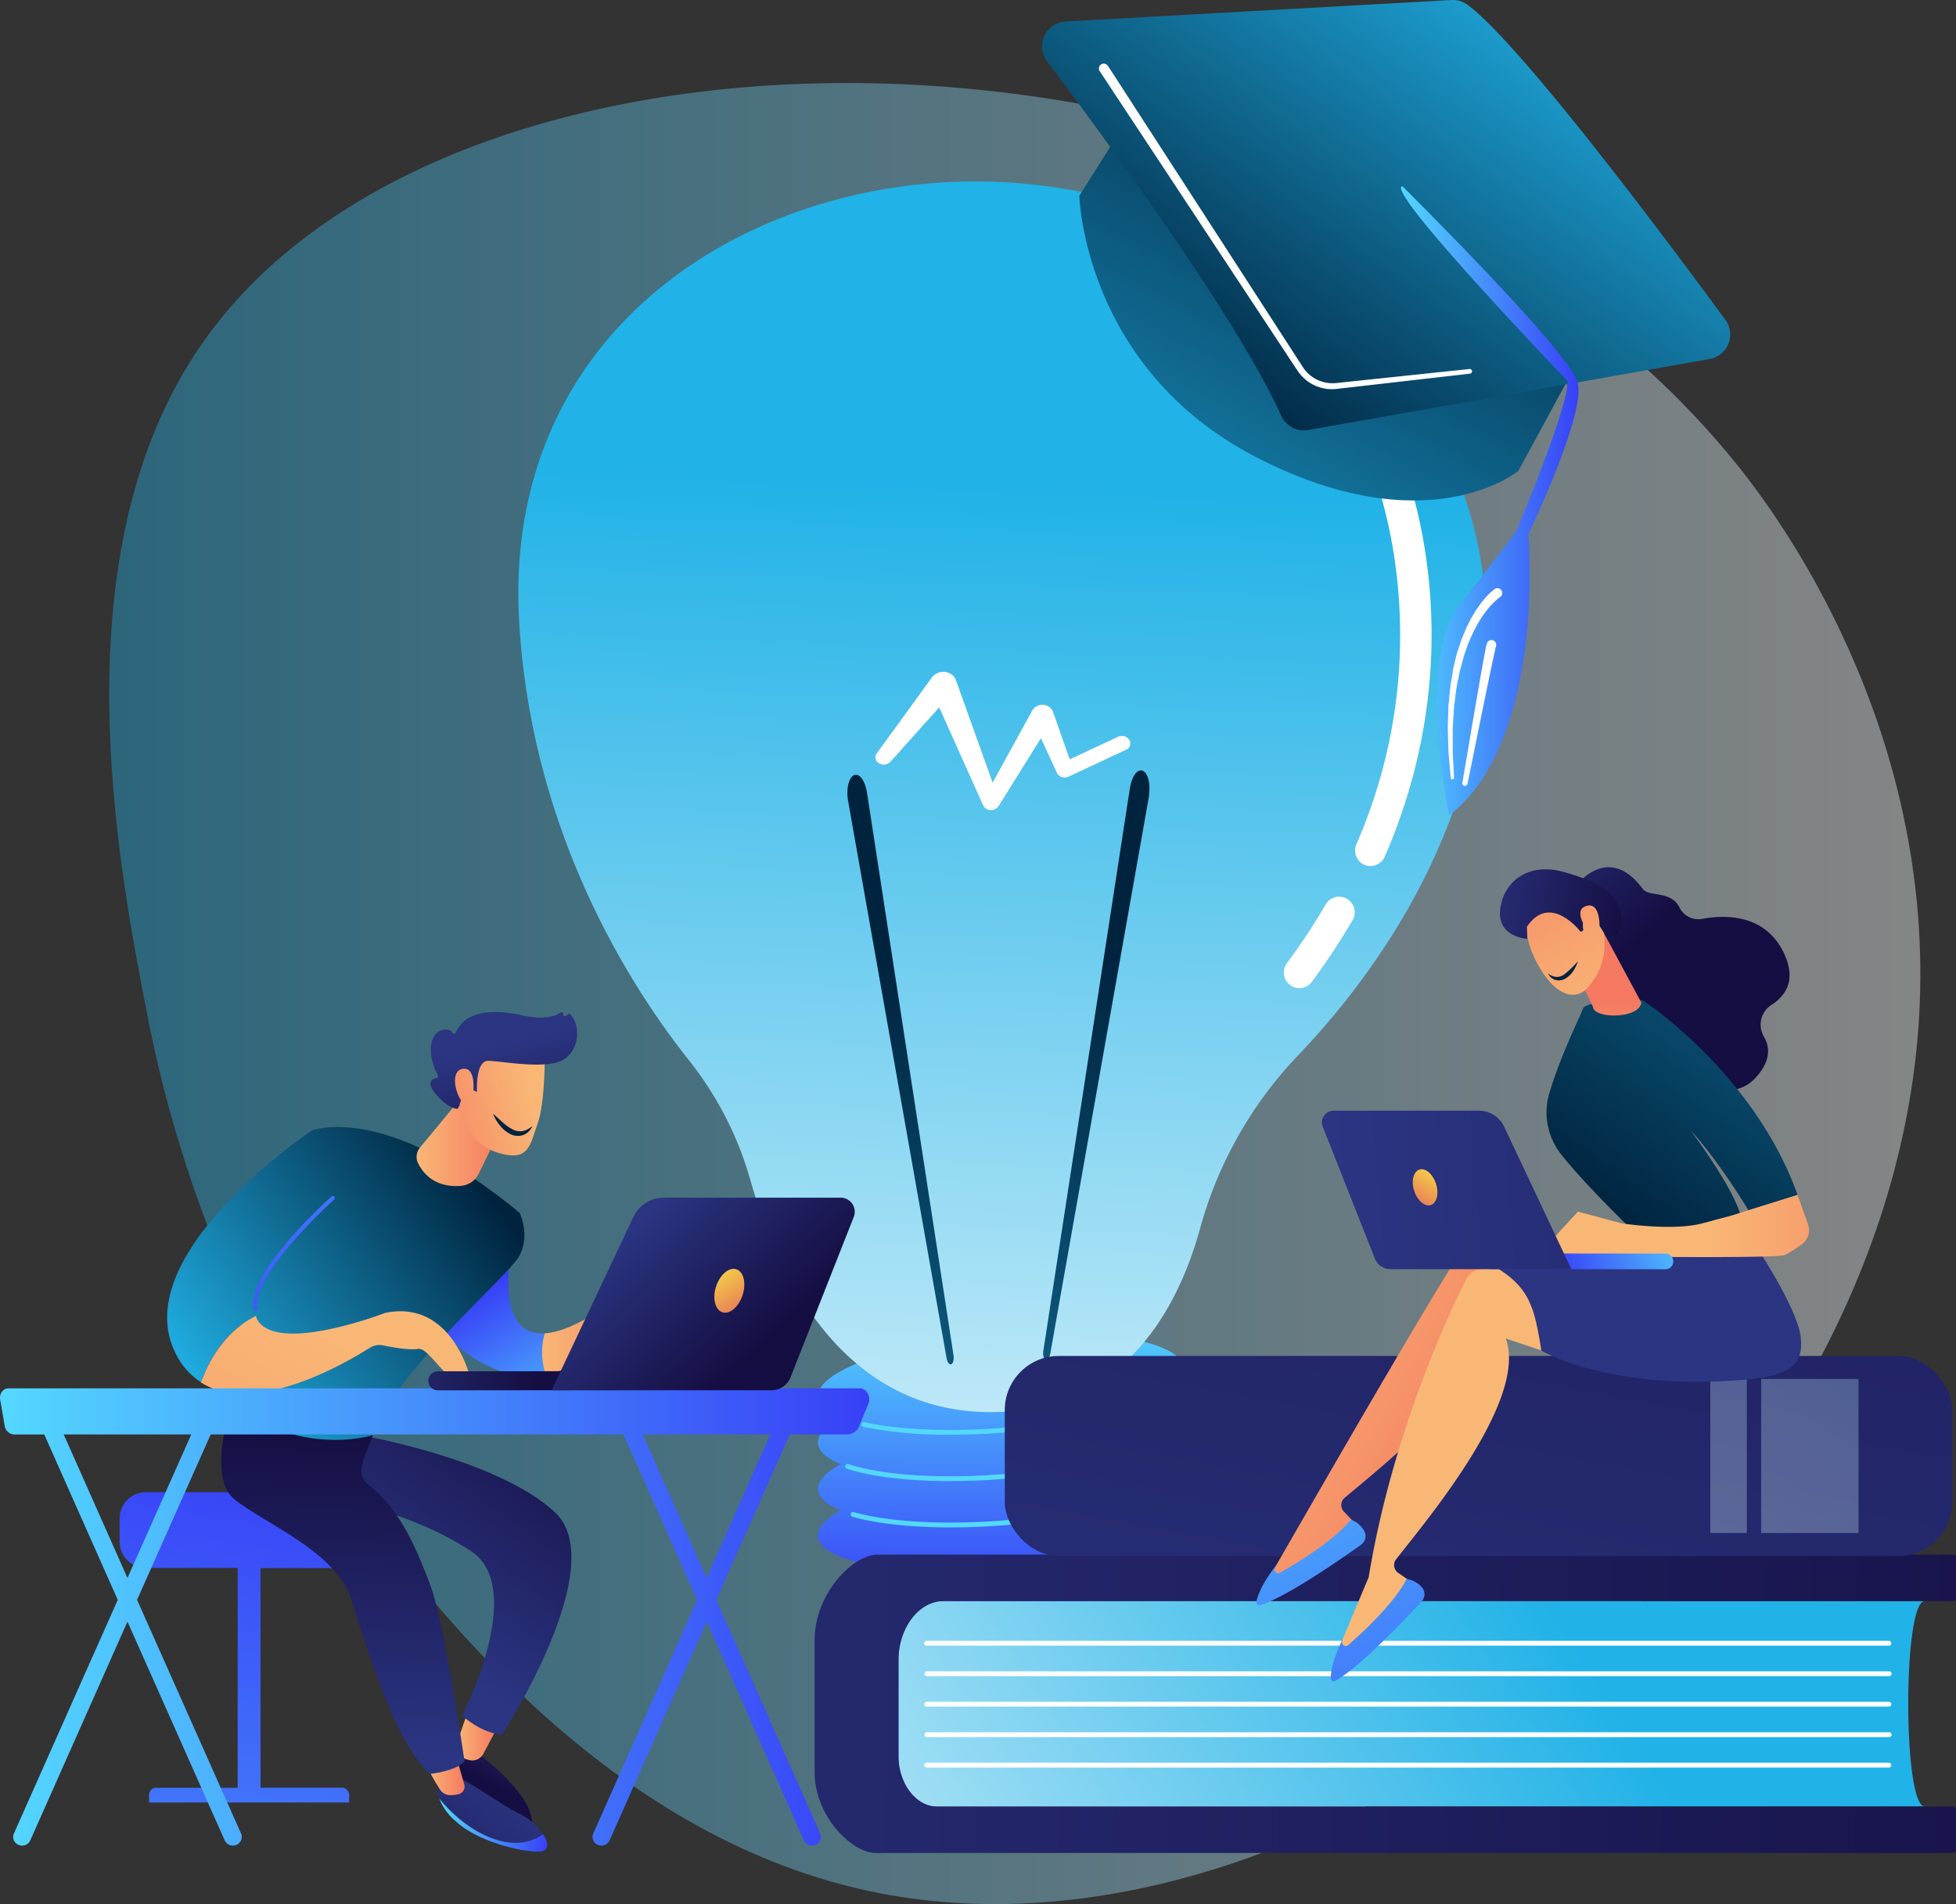
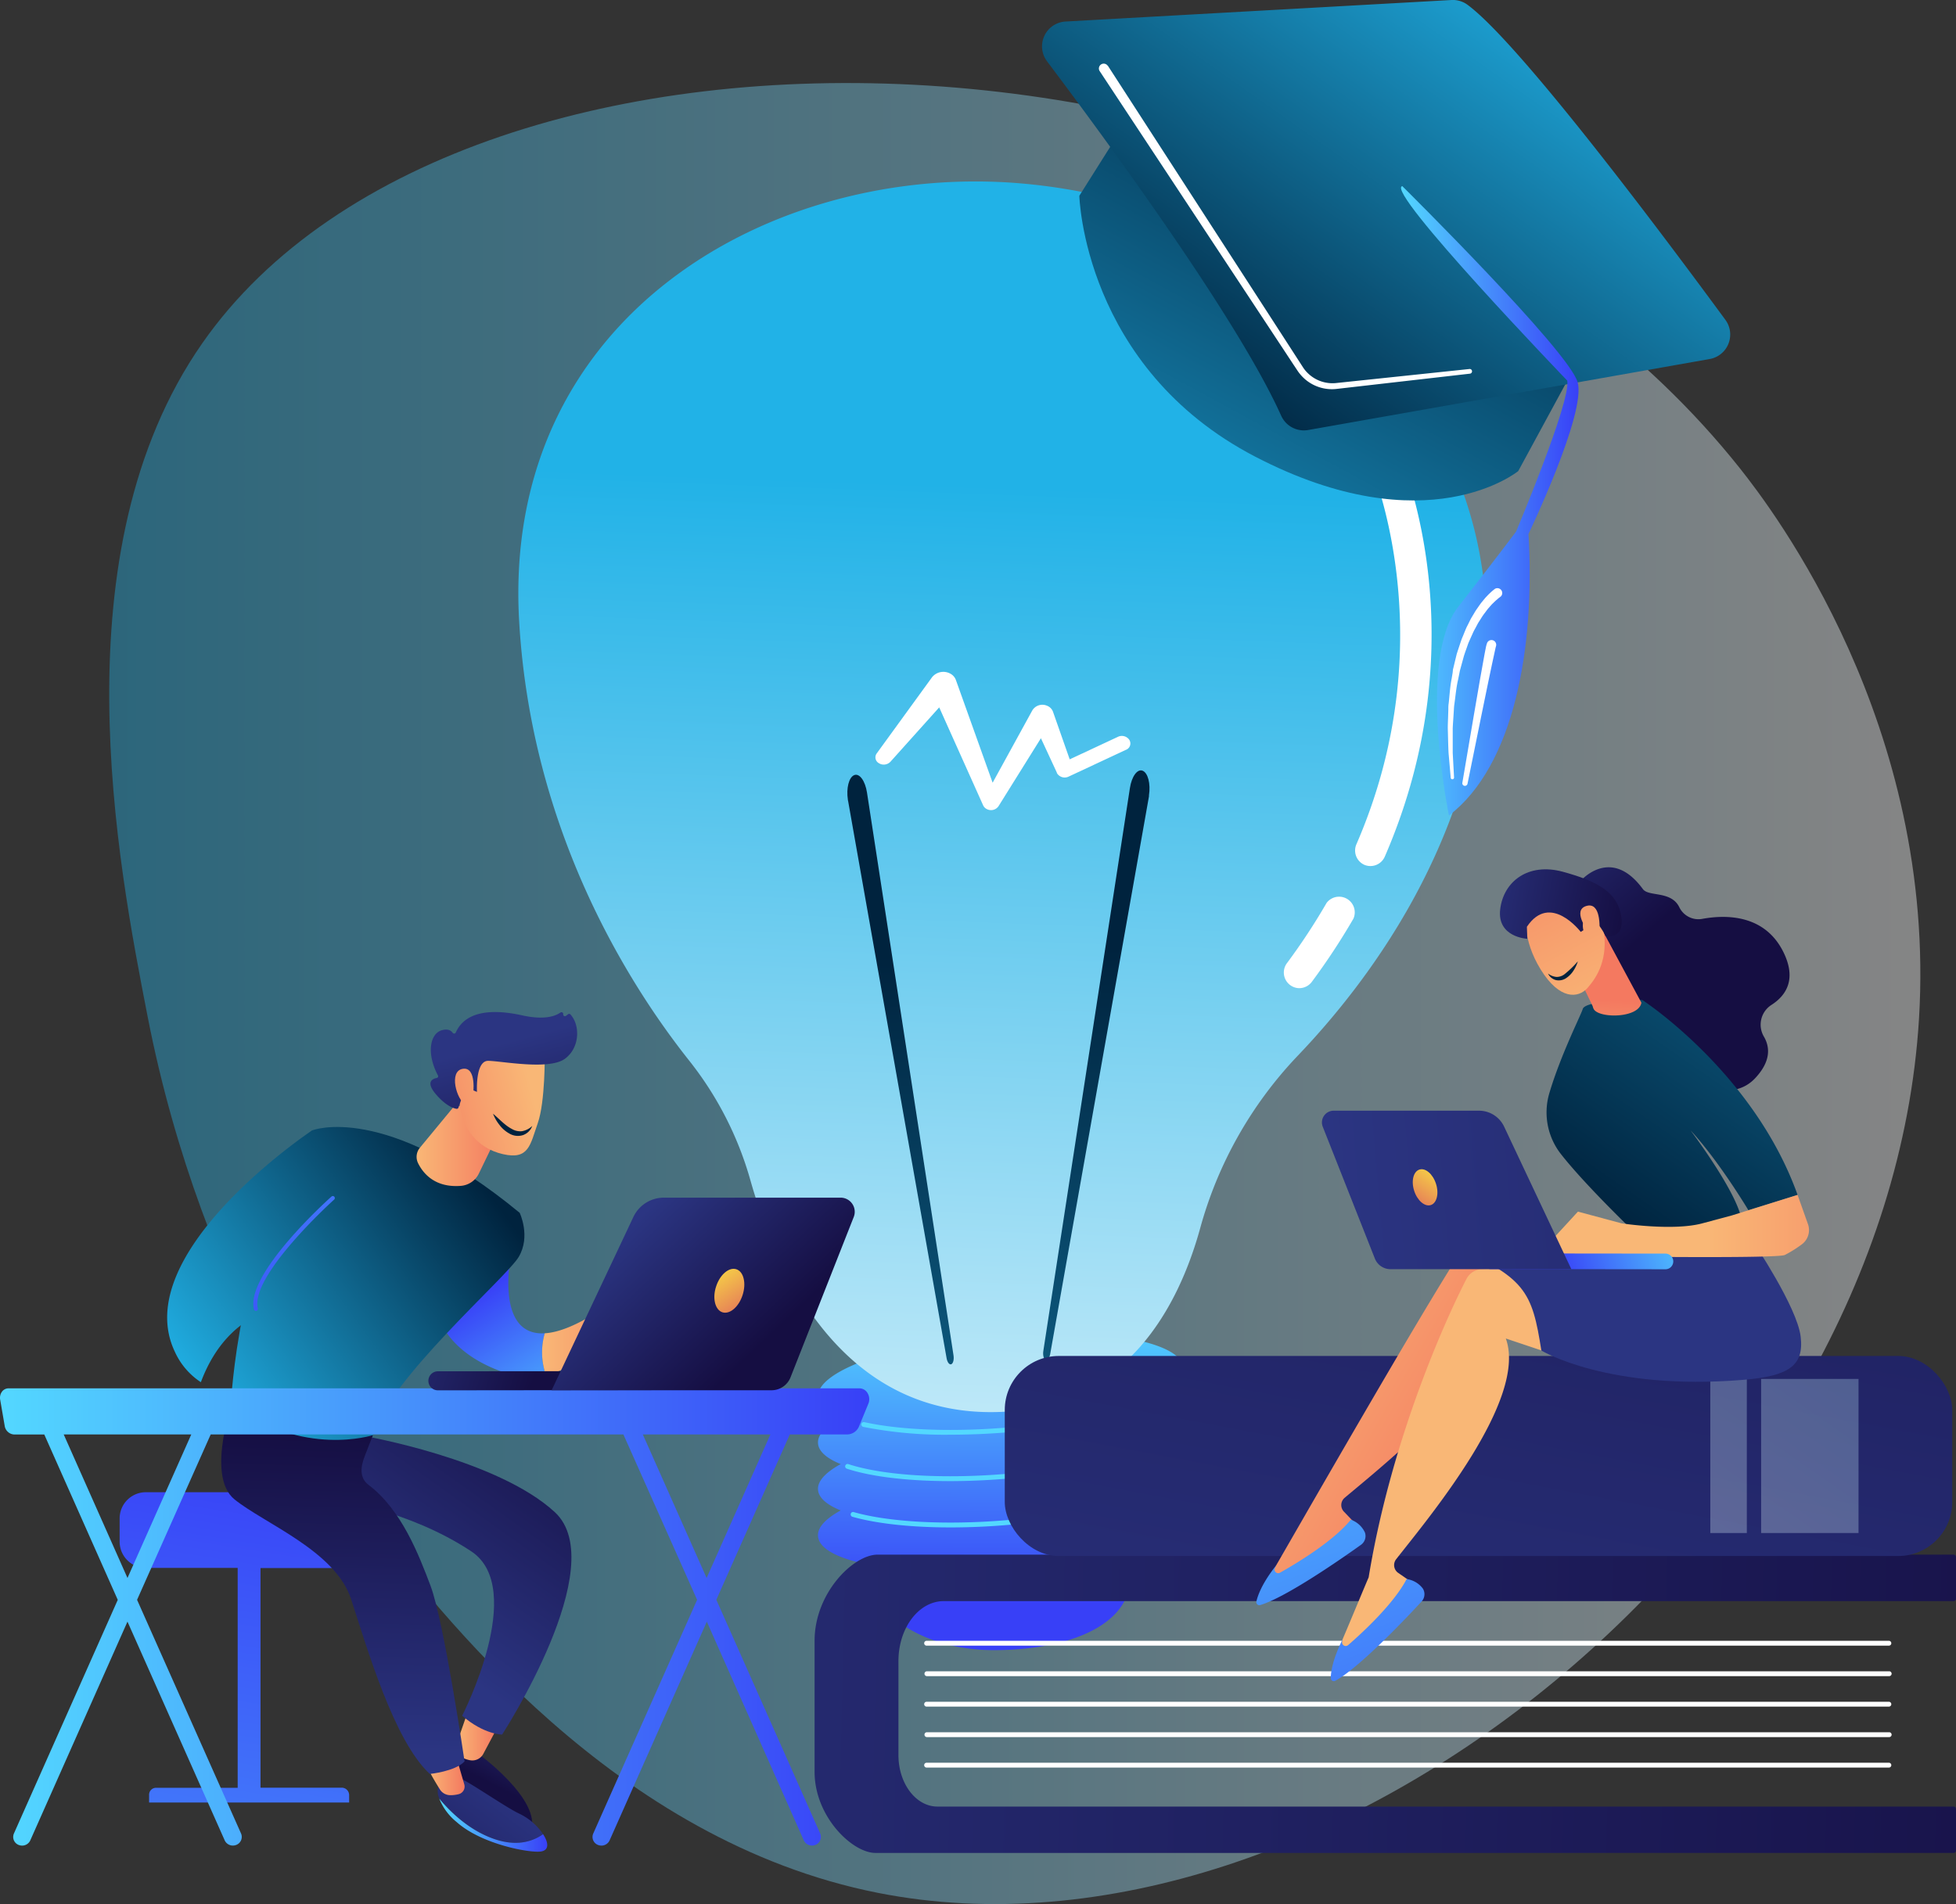
<svg xmlns="http://www.w3.org/2000/svg" xmlns:xlink="http://www.w3.org/1999/xlink" viewBox="0 0 499.45 486.28">
  <rect x="0" y="0" width="499.45" height="486.28" fill="#333333" stroke="none" />
  <defs>
    <style>.cls-1{opacity:0.4;fill:url(#linear-gradient);}.cls-2{fill:url(#linear-gradient-2);}.cls-3{fill:url(#linear-gradient-3);}.cls-4{fill:url(#linear-gradient-4);}.cls-5{fill:url(#linear-gradient-5);}.cls-6{fill:url(#linear-gradient-6);}.cls-7{fill:url(#New_Gradient_Swatch_copy_2);}.cls-8{fill:url(#New_Gradient_Swatch_copy_3);}.cls-9{fill:url(#New_Gradient_Swatch_copy_3-2);}.cls-10{fill:#fff;}.cls-11{fill:url(#New_Gradient_Swatch_copy_2-2);}.cls-12{fill:url(#New_Gradient_Swatch_copy);}.cls-13{fill:url(#New_Gradient_Swatch_copy-2);}.cls-14,.cls-15{opacity:0.3;}.cls-14{fill:url(#New_Gradient_Swatch_copy_2-3);}.cls-15{fill:url(#New_Gradient_Swatch_copy_2-4);}.cls-16{fill:url(#New_Gradient_Swatch_copy_4);}.cls-17{fill:url(#linear-gradient-7);}.cls-18{fill:url(#linear-gradient-8);}.cls-19{fill:url(#linear-gradient-9);}.cls-20{fill:url(#linear-gradient-10);}.cls-21{fill:url(#linear-gradient-11);}.cls-22{fill:url(#linear-gradient-12);}.cls-23{fill:url(#linear-gradient-13);}.cls-24{fill:url(#linear-gradient-14);}.cls-25{fill:url(#linear-gradient-15);}.cls-26{fill:url(#linear-gradient-16);}.cls-27{fill:url(#linear-gradient-17);}.cls-28{fill:url(#linear-gradient-18);}.cls-29{fill:url(#linear-gradient-19);}.cls-30{fill:url(#linear-gradient-20);}.cls-31{fill:url(#linear-gradient-21);}.cls-32{fill:url(#linear-gradient-22);}.cls-33{fill:url(#linear-gradient-23);}.cls-34{fill:url(#New_Gradient_Swatch_copy_4-2);}.cls-35{fill:url(#linear-gradient-24);}.cls-36{fill:url(#linear-gradient-25);}.cls-37{fill:url(#linear-gradient-26);}.cls-38{fill:url(#linear-gradient-27);}.cls-39{fill:url(#linear-gradient-28);}.cls-40{fill:url(#linear-gradient-29);}.cls-41{fill:url(#linear-gradient-30);}.cls-42{fill:url(#linear-gradient-31);}.cls-43{fill:url(#linear-gradient-32);}.cls-44{fill:url(#linear-gradient-33);}.cls-45{fill:url(#linear-gradient-34);}.cls-46{fill:url(#linear-gradient-35);}.cls-47{fill:url(#linear-gradient-36);}.cls-48{fill:url(#linear-gradient-37);}.cls-49{fill:url(#linear-gradient-38);}.cls-50{fill:url(#linear-gradient-39);}.cls-51{fill:url(#linear-gradient-40);}.cls-52{fill:url(#linear-gradient-41);}.cls-53{fill:url(#linear-gradient-42);}.cls-54{fill:url(#linear-gradient-43);}.cls-55{fill:url(#New_Gradient_Swatch_copy_4-3);}.cls-56{fill:#00233e;}</style>
    <linearGradient id="linear-gradient" x1="27.89" y1="253.74" x2="490.36" y2="253.74" gradientUnits="userSpaceOnUse">
      <stop offset="0" stop-color="#21b2e7" />
      <stop offset="1" stop-color="#fff" />
    </linearGradient>
    <linearGradient id="linear-gradient-2" x1="255.71" y1="334.21" x2="255.32" y2="409.55" gradientUnits="userSpaceOnUse">
      <stop offset="0" stop-color="#53d8ff" />
      <stop offset="1" stop-color="#3840f7" />
    </linearGradient>
    <linearGradient id="linear-gradient-3" x1="250.96" y1="407.85" x2="210.53" y2="555.1" xlink:href="#linear-gradient-2" />
    <linearGradient id="linear-gradient-4" x1="249.46" y1="407.44" x2="209.04" y2="554.69" xlink:href="#linear-gradient-2" />
    <linearGradient id="linear-gradient-5" x1="245.7" y1="406.41" x2="205.28" y2="553.66" xlink:href="#linear-gradient-2" />
    <linearGradient id="linear-gradient-6" x1="244.7" y1="406.13" x2="204.27" y2="553.38" xlink:href="#linear-gradient-2" />
    <linearGradient id="New_Gradient_Swatch_copy_2" x1="257.14" y1="124.21" x2="244.77" y2="460.78" xlink:href="#linear-gradient" />
    <linearGradient id="New_Gradient_Swatch_copy_3" x1="278.96" y1="242.47" x2="288.04" y2="530.78" gradientUnits="userSpaceOnUse">
      <stop offset="0" stop-color="#00233e" />
      <stop offset="1" stop-color="#21b2e7" />
    </linearGradient>
    <linearGradient id="New_Gradient_Swatch_copy_3-2" x1="228.98" y1="244.05" x2="238.05" y2="532.35" xlink:href="#New_Gradient_Swatch_copy_3" />
    <linearGradient id="New_Gradient_Swatch_copy_2-2" x1="10978.05" y1="411.34" x2="10735.73" y2="568.43" gradientTransform="translate(-10580.93)" xlink:href="#linear-gradient" />
    <linearGradient id="New_Gradient_Swatch_copy" x1="-2527.09" y1="427.86" x2="-3072.58" y2="440.21" gradientTransform="matrix(-1, 0, 0, 1, -2486.82, 0)" gradientUnits="userSpaceOnUse">
      <stop offset="0" stop-color="#2b3582" />
      <stop offset="1" stop-color="#150e42" />
    </linearGradient>
    <linearGradient id="New_Gradient_Swatch_copy-2" x1="352.89" y1="502.89" x2="427.04" y2="108.32" gradientTransform="translate(755.04 743.7) rotate(-180)" xlink:href="#New_Gradient_Swatch_copy" />
    <linearGradient id="New_Gradient_Swatch_copy_2-3" x1="586.84" y1="192.74" x2="425.67" y2="424.21" gradientTransform="translate(924.26 743.7) rotate(-180)" xlink:href="#linear-gradient" />
    <linearGradient id="New_Gradient_Swatch_copy_2-4" x1="572.86" y1="183" x2="411.69" y2="414.48" gradientTransform="translate(882.75 743.7) rotate(-180)" xlink:href="#linear-gradient" />
    <linearGradient id="New_Gradient_Swatch_copy_4" x1="26.55" y1="633.27" x2="68.27" y2="370.87" xlink:href="#linear-gradient-2" />
    <linearGradient id="linear-gradient-7" x1="3053.52" y1="435.52" x2="3043.22" y2="455.77" gradientTransform="translate(-2917.52)" xlink:href="#New_Gradient_Swatch_copy" />
    <linearGradient id="linear-gradient-8" x1="3033.94" y1="443.58" x2="3044.19" y2="443.58" gradientTransform="translate(-2917.52)" gradientUnits="userSpaceOnUse">
      <stop offset="0" stop-color="#f9b776" />
      <stop offset="1" stop-color="#f47960" />
    </linearGradient>
    <linearGradient id="linear-gradient-9" x1="3019.74" y1="416.44" x2="3063.33" y2="355.36" gradientTransform="translate(-2917.52)" xlink:href="#New_Gradient_Swatch_copy" />
    <linearGradient id="linear-gradient-10" x1="3047.54" y1="456" x2="3011.85" y2="502.67" gradientTransform="translate(-2917.52)" xlink:href="#New_Gradient_Swatch_copy" />
    <linearGradient id="linear-gradient-11" x1="3029.68" y1="466.1" x2="3057.26" y2="466.1" gradientTransform="translate(-2917.52)" xlink:href="#linear-gradient-2" />
    <linearGradient id="linear-gradient-12" x1="3026.52" y1="453.05" x2="3036.15" y2="453.05" xlink:href="#linear-gradient-8" />
    <linearGradient id="linear-gradient-13" x1="3004.04" y1="446.88" x2="3006.44" y2="365.21" gradientTransform="translate(-2917.52)" xlink:href="#New_Gradient_Swatch_copy" />
    <linearGradient id="linear-gradient-14" x1="3063.58" y1="367.45" x2="3039.9" y2="330.38" gradientTransform="translate(-2917.52)" xlink:href="#linear-gradient-2" />
    <linearGradient id="linear-gradient-15" x1="3055.93" y1="342.05" x2="3089.51" y2="342.05" xlink:href="#linear-gradient-8" />
    <linearGradient id="linear-gradient-16" x1="3040.45" y1="301.83" x2="2964.95" y2="356.74" gradientTransform="translate(-2917.52)" xlink:href="#New_Gradient_Swatch_copy_3" />
    <linearGradient id="linear-gradient-17" x1="3023.9" y1="292.49" x2="3046.17" y2="292.49" xlink:href="#linear-gradient-8" />
    <linearGradient id="linear-gradient-18" x1="3029.62" y1="286.94" x2="2954.12" y2="341.85" gradientTransform="translate(-2917.52)" xlink:href="#New_Gradient_Swatch_copy_3" />
    <linearGradient id="linear-gradient-19" x1="62.55" y1="197.52" x2="79.35" y2="361.17" xlink:href="#linear-gradient-2" />
    <linearGradient id="linear-gradient-20" x1="3008.7" y1="342.45" x2="2923.41" y2="490.67" xlink:href="#linear-gradient-8" />
    <linearGradient id="linear-gradient-21" x1="2121.87" y1="-2283.1" x2="2094.39" y2="-2262.07" gradientTransform="matrix(0.92, 0.39, -0.39, 0.92, -2703.89, 1562.34)" xlink:href="#linear-gradient-8" />
    <linearGradient id="linear-gradient-22" x1="2102.56" y1="-2299.7" x2="2127.45" y2="-2267.66" gradientTransform="matrix(0.92, 0.39, -0.39, 0.92, -2703.89, 1562.34)" xlink:href="#New_Gradient_Swatch_copy" />
    <linearGradient id="linear-gradient-23" x1="2118.46" y1="-2287.55" x2="2090.98" y2="-2266.52" gradientTransform="matrix(0.92, 0.39, -0.39, 0.92, -2703.89, 1562.34)" xlink:href="#linear-gradient-8" />
    <linearGradient id="New_Gradient_Swatch_copy_4-2" x1="0" y1="412.96" x2="221.95" y2="412.96" xlink:href="#linear-gradient-2" />
    <linearGradient id="linear-gradient-24" x1="6927.75" y1="831.31" x2="6884.08" y2="843.28" gradientTransform="matrix(-1, -0.05, -0.05, 1, 7062.9, -147.4)" xlink:href="#New_Gradient_Swatch_copy" />
    <linearGradient id="linear-gradient-25" x1="6828.4" y1="312.47" x2="6797.41" y2="345.22" gradientTransform="matrix(-1, 0, 0, 1, 6989.91, 0)" xlink:href="#New_Gradient_Swatch_copy" />
    <linearGradient id="linear-gradient-26" x1="6809.66" y1="320.62" x2="6795.6" y2="341.8" gradientTransform="matrix(-1, 0, 0, 1, 6989.91, 0)" gradientUnits="userSpaceOnUse">
      <stop offset="0" stop-color="#fdf53f" />
      <stop offset="1" stop-color="#d93c65" />
    </linearGradient>
    <linearGradient id="linear-gradient-27" x1="9243.04" y1="335.79" x2="9174.07" y2="375.16" gradientTransform="matrix(-1, 0, 0, 1, 9558.28, 0)" xlink:href="#linear-gradient-8" />
    <linearGradient id="linear-gradient-28" x1="307.18" y1="321.55" x2="370.65" y2="503.55" xlink:href="#linear-gradient-2" />
    <linearGradient id="linear-gradient-29" x1="9236.37" y1="345.61" x2="9472.35" y2="197.88" gradientTransform="matrix(-1, 0, 0, 1, 9558.28, 0)" xlink:href="#linear-gradient-8" />
    <linearGradient id="linear-gradient-30" x1="317.03" y1="318.11" x2="380.5" y2="500.11" xlink:href="#linear-gradient-2" />
    <linearGradient id="linear-gradient-31" x1="600.38" y1="-601.99" x2="478.11" y2="-762.52" gradientTransform="matrix(-1, 0, 0, 1, 1726.58, 0)" xlink:href="#New_Gradient_Swatch_copy" />
    <linearGradient id="linear-gradient-32" x1="-6011.74" y1="543.38" x2="-5994.78" y2="585.92" gradientTransform="translate(5892.06 -2284.9) rotate(-19.17)" xlink:href="#New_Gradient_Swatch_copy" />
    <linearGradient id="linear-gradient-33" x1="410.79" y1="311.36" x2="522.17" y2="150.82" xlink:href="#New_Gradient_Swatch_copy_3" />
    <linearGradient id="linear-gradient-34" x1="-4493.98" y1="313.1" x2="-4425.28" y2="313.1" gradientTransform="translate(4930.01)" xlink:href="#linear-gradient-8" />
    <linearGradient id="linear-gradient-35" x1="-6146.94" y1="-132.27" x2="-6143.58" y2="-156.84" gradientTransform="translate(6548.51 -28.54) rotate(-4.11)" xlink:href="#linear-gradient-8" />
    <linearGradient id="linear-gradient-36" x1="-6252.88" y1="1191.66" x2="-6221.26" y2="1135.38" gradientTransform="translate(2824.74 -5630.37) rotate(-56.92)" xlink:href="#linear-gradient-8" />
    <linearGradient id="linear-gradient-37" x1="-6246.08" y1="1142.65" x2="-6230.27" y2="1182.31" gradientTransform="translate(2824.74 -5630.37) rotate(-56.92)" xlink:href="#New_Gradient_Swatch_copy" />
    <linearGradient id="linear-gradient-38" x1="-6246.15" y1="1195.44" x2="-6214.53" y2="1139.17" gradientTransform="translate(2824.74 -5630.37) rotate(-56.92)" xlink:href="#linear-gradient-8" />
    <linearGradient id="linear-gradient-39" x1="-4441.35" y1="240.59" x2="-4477.29" y2="250.44" gradientTransform="translate(4857.02 -147.4) rotate(-2.83)" xlink:href="#linear-gradient-2" />
    <linearGradient id="linear-gradient-40" x1="6960.7" y1="306.52" x2="7283.95" y2="279.33" gradientTransform="translate(-6621.1)" xlink:href="#New_Gradient_Swatch_copy" />
    <linearGradient id="linear-gradient-41" x1="-4561.19" y1="295.8" x2="-4572.76" y2="313.23" gradientTransform="translate(4930.01)" xlink:href="#linear-gradient-26" />
    <linearGradient id="linear-gradient-42" x1="369.59" y1="15.3" x2="269.57" y2="199.34" xlink:href="#New_Gradient_Swatch_copy_3" />
    <linearGradient id="linear-gradient-43" x1="-747.96" y1="-86.66" x2="-687.5" y2="-220.5" gradientTransform="translate(1030.19 334.19) rotate(10.84)" xlink:href="#New_Gradient_Swatch_copy_3" />
    <linearGradient id="New_Gradient_Swatch_copy_4-3" x1="357.74" y1="127.9" x2="403.08" y2="127.9" xlink:href="#linear-gradient-2" />
  </defs>
  <title>Artboard 8</title>
  <g id="SECTION_4" data-name="SECTION 4">
    <path class="cls-1" d="M444.32,119.66C347.68-2,118.9-8.84,51.63,87.69,14.56,140.87,30.05,220.37,37.69,259.6,51.76,331.79,86.44,378.26,94,388.12c18.37,23.92,63,82,130.16,95.3C338.91,506.11,482.08,390.57,490,260.22,494.58,185.07,452.67,130.18,444.32,119.66Z" />
-     <path class="cls-2" d="M302.16,361.11c-.16-2-2.25-3.81-5.78-5.23,3.84-2.11,6-4.38,5.78-6.61-.54-6.73-21.86-10.5-47.62-8.43s-46.21,9.22-45.66,16c.16,2,2.25,3.81,5.78,5.23-3.84,2.12-6,4.39-5.78,6.61.16,2,2.25,3.81,5.78,5.23-3.84,2.12-6,4.39-5.78,6.61.16,2,2.25,3.81,5.78,5.23-3.84,2.11-6,4.38-5.78,6.61.24,3,4.55,5.37,11.5,6.94a59.13,59.13,0,0,0,.18,7.28c1,12.41,15,22.13,33.42,22.13S288.41,415.4,288.6,403a62.82,62.82,0,0,0-.37-8.12c8.84-2.95,14.21-6.55,13.93-10-.16-2.05-2.25-3.81-5.78-5.23,3.84-2.12,6-4.39,5.78-6.61-.16-2-2.25-3.81-5.78-5.23C300.22,365.61,302.34,363.34,302.16,361.11Z" />
+     <path class="cls-2" d="M302.16,361.11c-.16-2-2.25-3.81-5.78-5.23,3.84-2.11,6-4.38,5.78-6.61-.54-6.73-21.86-10.5-47.62-8.43s-46.21,9.22-45.66,16c.16,2,2.25,3.81,5.78,5.23-3.84,2.12-6,4.39-5.78,6.61.16,2,2.25,3.81,5.78,5.23-3.84,2.12-6,4.39-5.78,6.61.16,2,2.25,3.81,5.78,5.23-3.84,2.11-6,4.38-5.78,6.61.24,3,4.55,5.37,11.5,6.94c1,12.41,15,22.13,33.42,22.13S288.41,415.4,288.6,403a62.82,62.82,0,0,0-.37-8.12c8.84-2.95,14.21-6.55,13.93-10-.16-2.05-2.25-3.81-5.78-5.23,3.84-2.12,6-4.39,5.78-6.61-.16-2-2.25-3.81-5.78-5.23C300.22,365.61,302.34,363.34,302.16,361.11Z" />
    <path class="cls-3" d="M242.62,401.93a111.24,111.24,0,0,1-20.44-1.67.62.62,0,0,1-.49-.72.61.61,0,0,1,.72-.49c9.06,1.73,21.14,2.11,34,1.07A146.21,146.21,0,0,0,285,395.2a.62.62,0,0,1,.77.42.63.63,0,0,1-.42.77,148,148,0,0,1-28.8,5C251.76,401.74,247.08,401.93,242.62,401.93Z" />
    <path class="cls-4" d="M242.75,390.09c-9.94,0-18.83-.94-25.09-2.72a.63.63,0,0,1-.43-.77.61.61,0,0,1,.77-.42c8.92,2.54,23.3,3.33,38.45,2.1,15-1.2,29-4.25,37.4-8.13a.62.62,0,1,1,.51,1.12c-8.55,4-22.68,7-37.81,8.25C251.83,389.9,247.18,390.09,242.75,390.09Z" />
    <path class="cls-5" d="M242.62,378.26c-10.73,0-20.13-1.1-26.45-3.19a.62.62,0,0,1,.39-1.17c8.8,2.9,23.71,3.85,39.89,2.55,15-1.21,29-4.25,37.4-8.14a.62.62,0,1,1,.51,1.12c-8.55,3.95-22.68,7-37.81,8.25C251.76,378.07,247.07,378.26,242.62,378.26Z" />
    <path class="cls-6" d="M242.7,366.41a107.29,107.29,0,0,1-22.28-2,.63.63,0,0,1-.47-.74.62.62,0,0,1,.74-.47c9.05,2,22.09,2.53,35.76,1.43,14.86-1.2,28.76-4.21,37.2-8.05a.62.62,0,0,1,.82.31.61.61,0,0,1-.3.82c-8.57,3.9-22.63,6.94-37.62,8.15C251.82,366.22,247.15,366.41,242.7,366.41Z" />
    <path class="cls-7" d="M191.59,301.36A87.19,87.19,0,0,0,176,270.9c-15.34-19.33-40.36-58.64-43.44-112.28-4.48-78,64.73-117.1,127.88-111.8S385.89,99.15,379.07,171.74c-4.2,44.67-29.2,78.55-47.81,98a103.47,103.47,0,0,0-24.82,44c-5.58,20.17-18.88,45.3-50.47,46.83C215.08,362.53,198.1,324.42,191.59,301.36Z" />
    <path class="cls-8" d="M266.41,345l22.1-143.71c.45-3,1.91-5,3.26-4.45s2.07,3.32,1.61,6.29c0,.08,0,.18,0,.26L268.17,345.75c-.19,1.07-.73,1.75-1.22,1.51S266.25,346,266.41,345Z" />
    <path class="cls-9" d="M243.47,346.13,221.38,202.41c-.46-3-1.92-5-3.27-4.45s-2.06,3.33-1.61,6.3c0,.07,0,.17.05.25l25.16,142.38c.19,1.07.74,1.75,1.22,1.51S243.63,347.16,243.47,346.13Z" />
    <path class="cls-10" d="M288.35,188.93a2.31,2.31,0,0,0-2.9-.75l-12.31,5.75-4.27-12.17a2.6,2.6,0,0,0-1.49-1.51,3,3,0,0,0-3.78,1.17l0,0L253.46,199.9l-9.39-26.26,0,0a3,3,0,0,0-1.42-1.6,3.7,3.7,0,0,0-4.65.91l-14.14,19.47a1.7,1.7,0,0,0,.5,2.46,2.36,2.36,0,0,0,3-.33l12.46-13.89,11.21,25v0a2,2,0,0,0,1,1,2.32,2.32,0,0,0,2.93-.76l10.83-17.36,4.07,8.78,0,.08.11.19a2.31,2.31,0,0,0,2.89.75l14.61-6.83A1.73,1.73,0,0,0,288.35,188.93Z" />
    <path class="cls-10" d="M331.74,252.37a4,4,0,0,1-3.18-6.32,160.68,160.68,0,0,0,10.18-15.46,4,4,0,0,1,6.86,4,169.58,169.58,0,0,1-10.68,16.22A4,4,0,0,1,331.74,252.37Z" />
    <path class="cls-10" d="M349.92,221.18a4,4,0,0,1-1.58-.33,4,4,0,0,1-2-5.21c23.14-53.31,3.22-98,3-98.42a4,4,0,0,1,7.2-3.3c.89,2,21.59,48.36-2.95,104.87A4,4,0,0,1,349.92,221.18Z" />
-     <path class="cls-11" d="M491.46,461.35h-262V408.9h262C485.85,408.9,485.85,461.35,491.46,461.35Z" />
    <path class="cls-12" d="M229.41,448.23v-24c0-8.46,5.18-15.32,11.57-15.32H498.84a.61.61,0,0,0,.61-.61V397.66a.61.61,0,0,0-.61-.62H224.14C217.89,397,208,406.87,208,419v33.53c0,11.43,9.64,20.69,15.53,20.69H498.84a.61.61,0,0,0,.61-.62V462a.61.61,0,0,0-.61-.62H239.32C233.85,461.35,229.41,455.48,229.41,448.23Z" />
    <path class="cls-10" d="M482.39,420.28H236.68a.62.62,0,1,1,0-1.23H482.39a.62.62,0,0,1,0,1.23Z" />
    <path class="cls-10" d="M482.39,428.07H236.68a.62.62,0,0,1,0-1.24H482.39a.62.62,0,0,1,0,1.24Z" />
    <path class="cls-10" d="M482.39,435.85H236.68a.62.62,0,1,1,0-1.23H482.39a.62.62,0,0,1,0,1.23Z" />
    <path class="cls-10" d="M482.39,443.64H236.68a.62.62,0,0,1,0-1.24H482.39a.62.62,0,0,1,0,1.24Z" />
    <path class="cls-10" d="M482.39,451.42H236.68a.62.62,0,1,1,0-1.23H482.39a.62.62,0,0,1,0,1.23Z" />
    <rect class="cls-13" x="256.55" y="346.31" width="241.93" height="51.09" rx="13.8" transform="translate(755.04 743.7) rotate(180)" />
    <rect class="cls-14" x="449.7" y="352.18" width="24.87" height="39.35" transform="translate(924.26 743.7) rotate(180)" />
    <rect class="cls-15" x="436.71" y="352.18" width="9.33" height="39.35" transform="translate(882.75 743.7) rotate(180)" />
    <path class="cls-16" d="M92.14,381.1H37.22a6.69,6.69,0,0,0-6.67,6.67v6a6.69,6.69,0,0,0,6.67,6.66H60.69v56.16H39.83a1.76,1.76,0,0,0-1.76,1.76v2H89.15v-1.9a1.89,1.89,0,0,0-1.9-1.89H66.52V400.46H92.14a6.69,6.69,0,0,0,6.67-6.66v-6A6.69,6.69,0,0,0,92.14,381.1Z" />
    <path class="cls-17" d="M121.8,447.62s16.65,12,13.76,20.07c0,0-18.22-7.86-20.42-14.05s.37-8.93.37-8.93Z" />
    <path class="cls-18" d="M119.3,437.56l-2.73,7.87a2.75,2.75,0,0,0,1.06,3.22,7.5,7.5,0,0,0,2.26.87,3.18,3.18,0,0,0,3.52-1.6l3.26-6.13Z" />
    <path class="cls-19" d="M92.79,366.7s34.21,5.93,48.88,19.49S128.21,443,128.21,443s-4.61,0-10.2-4.82c0,0,16.68-32.52,2.3-42C104.15,385.5,85.52,383.1,85.52,383.1l6.94-15.35Z" />
    <path class="cls-20" d="M132.67,463.23c-3.67-1.69-14-9-15.78-9.27s-4.79,1.73-4.79,1.73a4.75,4.75,0,0,0,.06,3.64c2.43,2.95,7.83,8.56,15.1,10.65,5.35,1.54,9.08.11,11.41-1.57A15.43,15.43,0,0,0,132.67,463.23Z" />
    <path class="cls-21" d="M127.26,470c-7.27-2.09-12.67-7.7-15.1-10.65a14.68,14.68,0,0,0,4.39,5.94c6.51,5.85,19,8,21.6,7.56,2.12-.33,1.92-2.29.52-4.42C136.34,470.09,132.61,471.52,127.26,470Z" />
    <path class="cls-22" d="M109,450.57c0,1,2.1,4.47,3.31,6.41a3.13,3.13,0,0,0,2.66,1.49,8,8,0,0,0,2.2-.27,2,2,0,0,0,1.37-2.53l-2.35-8.05Z" />
    <path class="cls-23" d="M59.87,356.43s-7.6,20.32,0,26.49,25.72,13.14,29.76,25.44,10.92,36.22,20.12,44.69c0,0,6.46-.63,8.87-3.2,0,0-5.23-35.7-8.69-44.86-3-7.93-7.39-19.38-15.84-25.78-2.41-1.83-2-4.73-.87-7.55l2-5.14Z" />
    <path class="cls-24" d="M139.1,340.51c-12.74.77-8.77-19.58-8.54-20.39l-19.33,13.66s1,10.88,17.09,16.59a20,20,0,0,0,11.07.8A17.62,17.62,0,0,1,139.1,340.51Z" />
    <path class="cls-25" d="M163.73,334.39c-4.75-3.3-10.13,0-10.13,0-6.34,4.15-11,5.91-14.5,6.12a17.62,17.62,0,0,0,.29,10.66c7.11-1.53,12.2-6.67,14.41-9.31a2.3,2.3,0,0,1,3.18-.35c1,.78,1.94,1.85,1.77,3-.34,2.22,2.23,2.93,2.43,2.12s-.88-5.57-.88-5.57,5.14,5.17,7.15,7.16,4.54,0,4.54,0S168.47,337.69,163.73,334.39Z" />
    <path class="cls-26" d="M79.7,288.69s18.53-7.42,53,21.06c0,0,2.88,6-.26,11.27s-33.09,31.16-37.2,45.5c0,0-17.84,5.8-36.29-7.94C59,358.58,60.6,318.66,79.7,288.69Z" />
    <path class="cls-27" d="M116.34,282.07l-9.13,11.06a3.64,3.64,0,0,0-.47,3.91c1.26,2.58,4.27,6.34,10.93,5.82a5.6,5.6,0,0,0,4.6-3.14l6.38-13.19Z" />
    <path class="cls-28" d="M65.36,336.06C63.2,327.3,85,307.76,85,307.76L79.7,288.69S32.65,320,44.64,345.21A18.32,18.32,0,0,0,51.29,353C55.08,342.84,61.12,338.16,65.36,336.06Z" />
    <path class="cls-29" d="M65.34,334.78a.51.51,0,0,1-.5-.39c-2.2-9,18.9-28,19.8-28.8a.51.51,0,0,1,.68.77c-.21.19-21.53,19.42-19.48,27.79a.51.51,0,0,1-.38.62Z" />
-     <path class="cls-30" d="M98.36,335.3s-25.84,10-32.14,2.49a4.09,4.09,0,0,1-.86-1.73c-4.24,2.1-10.28,6.78-14.07,17,13.59,8.68,36.81-4.83,43.09-8.81a4.67,4.67,0,0,1,3.47-.64c2.43.5,6.61,1.24,8.87.89,3.3-.51,8,11.14,13.39,7.55C120.11,352,115.53,331.78,98.36,335.3Z" />
    <path class="cls-31" d="M139.09,269.35s.16,12-1.78,17.51-2.25,9.42-8.89,7.9S117.88,288,117.3,281.47c0,0-1-10.06,1.42-13S139.09,269.35,139.09,269.35Z" />
    <path class="cls-32" d="M121,278.53l.79.33s-.45-7.95,2.86-7.93,15.48,2.45,19.57-.51c3.93-2.86,3.93-8.68,1.41-11.37a.45.45,0,0,0-.61,0l-.47.37a.45.45,0,0,1-.74-.4h0a.45.45,0,0,0-.7-.43c-1.24.88-4.06,2-9.84.71-8.22-1.8-14.56-.83-16.89,4.39a.46.46,0,0,1-.8.07c-.41-.58-1.25-1.12-2.88-.61-2.83.88-3.89,5.81-.88,11.49a.44.44,0,0,1-.3.66c-1.06.19-2.84,1-.35,4s4.58,3.76,5.39,3.88a.45.45,0,0,0,.5-.3l1.67-4.79a.46.46,0,0,1,.61-.27Z" />
    <path class="cls-33" d="M120.8,279.59s1-7.22-2.65-6.62-1.54,7.93.7,9.15Z" />
    <path class="cls-34" d="M221.56,355.85a2.41,2.41,0,0,0-2.08-1.28H2.15a2.08,2.08,0,0,0-1.66.87,2.64,2.64,0,0,0-.45,2l1.15,6.66a2.59,2.59,0,0,0,2.45,2.26h7.67l18.76,42.23L3.55,468.27a2.19,2.19,0,0,0,1.19,2.9,2.41,2.41,0,0,0,.9.18A2.28,2.28,0,0,0,7.74,470l24.81-55.85L57.37,470a2.28,2.28,0,0,0,2.09,1.34,2.37,2.37,0,0,0,.9-.18,2.19,2.19,0,0,0,1.19-2.9L35,408.58,53.8,366.35H159.18L178,408.58l-26.52,59.69a2.18,2.18,0,0,0,1.19,2.9,2.37,2.37,0,0,0,.9.18,2.28,2.28,0,0,0,2.09-1.34l24.82-55.85L205.24,470a2.28,2.28,0,0,0,2.1,1.34,2.41,2.41,0,0,0,.9-.18,2.19,2.19,0,0,0,1.19-2.9l-26.52-59.69,18.76-42.23h14.71a3.31,3.31,0,0,0,3-2.14l2.35-5.71A3,3,0,0,0,221.56,355.85ZM32.55,403,16.27,366.35H48.84Zm147.88,0-16.29-36.65h32.57Z" />
    <path class="cls-35" d="M111.6,355.08h.12l54.21-.06a2.43,2.43,0,1,0,0-4.85l-54.2.05a2.43,2.43,0,0,0-.12,4.85Z" />
    <path class="cls-36" d="M214.65,305.87H169.51a8.6,8.6,0,0,0-7.78,4.93l-20.87,44.26H197a5.22,5.22,0,0,0,4.86-3.31L218,310.8A3.61,3.61,0,0,0,214.65,305.87Z" />
    <path class="cls-37" d="M182.85,328.56c-1,3-.25,6,1.62,6.59s4.17-1.37,5.15-4.41.26-6-1.61-6.59S183.83,325.52,182.85,328.56Z" />
    <path class="cls-38" d="M325.72,400c.08,0,43.83-76.64,49.74-83.85a4.6,4.6,0,0,1,4.09-1.65l12.21,1.46,14.35,31L382.21,333c2.36,16.36-28.34,40.66-38.87,49.53a2.43,2.43,0,0,0-.19,3.52l4.21,4.4a48.28,48.28,0,0,1-23.86,13.57Z" />
    <path class="cls-39" d="M344.92,388.12a6.21,6.21,0,0,1,3.6,3.26,2.75,2.75,0,0,1-1,3.15c-4.42,3.16-19,13.38-25.71,15.38a.77.77,0,0,1-1-.9c.35-1.56,1.46-4.68,5.06-9.24l-.32.65a.93.93,0,0,0,1.29,1.23C331.35,399.11,340.51,393.56,344.92,388.12Z" />
    <path class="cls-40" d="M342.76,418.77c.07,0,6.64-15.86,6.71-15.9,6-36.64,20.7-68,25-76.28a4.6,4.6,0,0,1,3.67-2.44l12.26-1,20.32,27.48-26.22-8.79c5.63,15.54-19.52,45.55-28,56.37a2.42,2.42,0,0,0,.52,3.49l5,3.46a48.35,48.35,0,0,1-20.61,18.11Z" />
    <path class="cls-41" d="M359.17,403.28a6.2,6.2,0,0,1,4.17,2.46A2.75,2.75,0,0,1,363,409c-3.69,4-15.89,16.95-22.07,20.27a.77.77,0,0,1-1.12-.69c0-1.6.49-4.88,3.09-10.08l-.19.7a.94.94,0,0,0,1.52.95C348.1,416.79,355.94,409.5,359.17,403.28Z" />
    <path class="cls-42" d="M447.78,317.32s11.08,16.48,12,24-3.06,10.12-14.66,11.08c-34.53,2.86-51.55-7.49-51.55-7.49-2.36-15.06-4-18.89-23.76-27.07,0,0,24.95,2,30,0S447.78,317.32,447.78,317.32Z" />
    <path class="cls-43" d="M403.58,225s7.72-9.13,15.93,2.08c1.48,2,7.19.35,9.28,4.6a5.42,5.42,0,0,0,5.82,3c6-1.11,15.78-1.2,20.62,8.18,3.68,7.17.84,11.36-2.85,13.75a6,6,0,0,0-2,8.1c1.57,2.67,1.87,6.28-2.19,10.63-9.09,9.74-27.08-6.18-27.08-6.18l-14.29-33.77Z" />
    <path class="cls-44" d="M417.8,315.14s-12.9-12.3-19.26-20.44a17.27,17.27,0,0,1-2.92-15.54c2.9-9.77,8.05-19.89,8.52-21.47.72-2.41,15.2-2.31,15.2-2.31s28.47,18.48,39.66,49.79l-12.56,3.91s-7.44-12.47-14.78-20.41c0,0,12.71,16.8,13.16,23.67Z" />
    <path class="cls-45" d="M393.21,320l9.7-10.56,11.2,3s13.06,2,20.53,0l7.48-2L459,305.17l2.66,7.49a4.53,4.53,0,0,1-1.65,5.19,30,30,0,0,1-4.27,2.66c-2.22,1-51.23.3-51.23.3Z" />
    <path class="cls-46" d="M409.39,238l9.73,18.08c-.65,3.95-10.59,4.06-12.13,1.71a2.49,2.49,0,0,1-.3-.8l-5.82-12.09c-.25-1.18,3-5.15,4-5.71l3.87-2.06C410.27,236.32,404.06,236.25,409.39,238Z" />
    <path class="cls-47" d="M389.7,233.73s-1.09,6.11,3.71,13.88,9.59,7.42,12,4.65,5.34-7.39,4-15.14S391.36,225.94,389.7,233.73Z" />
    <path class="cls-48" d="M403.63,238s-7.78-10.22-13.75-1.31l.1,3.07s-7.77-.36-6.92-7.52,7.18-12,16-9.6,13.92,5.23,14.91,11.33-4,5.11-4,5.11-1.9-4.21-4.2-4.5-1.47,3-1.47,3Z" />
    <path class="cls-49" d="M405.41,237.69s-4-5.22-.36-6.31,3.53,5.12,3.29,7.43Z" />
    <path class="cls-50" d="M425.31,324.16h-.1l-44.61-.05a2,2,0,0,1,0-4l44.61.05a2,2,0,0,1,.09,4Z" />
    <path class="cls-51" d="M340.5,283.66h37.15a7.09,7.09,0,0,1,6.41,4.06l17.17,36.42H355.06a4.31,4.31,0,0,1-4-2.72l-13.32-33.7A3,3,0,0,1,340.5,283.66Z" />
    <path class="cls-52" d="M366.67,302.33c.81,2.5.21,4.93-1.32,5.43s-3.44-1.13-4.25-3.63-.21-4.93,1.33-5.43S365.87,299.83,366.67,302.33Z" />
    <path class="cls-53" d="M290.85,25.81,275.6,50s1.07,43.86,44.93,66.64,67.14,3.67,67.14,3.67l19.53-36Z" />
    <path class="cls-54" d="M370.67,0,272.08,5.5a6.35,6.35,0,0,0-4.72,10.17c14.92,19.81,48.64,65.71,59.78,90.5a6.35,6.35,0,0,0,6.9,3.65L436.57,91.69a6.35,6.35,0,0,0,4-10c-14.69-20-52.21-70.34-65.8-80.43A6.33,6.33,0,0,0,370.67,0Z" />
    <path class="cls-55" d="M358.06,47.53s42.6,42.15,44.79,50.12-12.56,38.71-12.56,38.71c1.73,29.17-3.7,59.22-20.31,71.91,0,0-8.25-39.68,2.36-53.29s14.78-19.22,14.78-19.22,14-33.17,13.07-38.55C400.19,97.21,353.42,48.58,358.06,47.53Z" />
    <path class="cls-10" d="M282.86,16.75,320,74.15l9.28,14.35,2.32,3.59,1.15,1.78a8.64,8.64,0,0,0,1.26,1.5,9,9,0,0,0,7.21,2.45l34-3.58a.58.58,0,0,1,.65.53.6.6,0,0,1-.52.66l-34,3.89a10.51,10.51,0,0,1-8.47-2.79,10.91,10.91,0,0,1-1.5-1.76L330.2,93l-2.35-3.57-9.41-14.26-37.64-57a1.23,1.23,0,0,1,2.06-1.36Z" />
    <path class="cls-10" d="M383.11,152.43c-.12.07-.35.25-.52.38l-.54.47c-.37.32-.71.69-1.06,1l-1,1.13c-.31.38-.6.8-.91,1.2a13.81,13.81,0,0,0-.86,1.25c-.26.43-.55.85-.81,1.28l-.72,1.35a13.5,13.5,0,0,0-.69,1.37l-.63,1.4c-.2.47-.43.93-.59,1.43-.34,1-.7,1.93-1,2.91l-.82,3c-.06.25-.14.49-.2.75l-.15.76-.31,1.52c-.47,2-.64,4.1-.93,6.16-.08.52-.11,1-.14,1.56l-.1,1.56c-.06,1-.15,2.08-.19,3.12,0,2.09,0,4.18,0,6.27l.34,6.27v0a.43.43,0,0,1-.4.45.42.42,0,0,1-.45-.39l-.55-6.3c-.11-2.11-.13-4.23-.2-6.34,0-1.06.06-2.11.09-3.17l.05-1.59c0-.53,0-1.06.09-1.59.23-2.11.34-4.23.76-6.32l.26-1.58L371,171c.06-.26.13-.51.19-.77l.75-3.12c.31-1,.65-2,1-3.06a16.14,16.14,0,0,1,.57-1.51l.61-1.5a13.77,13.77,0,0,1,.68-1.46l.72-1.46c.26-.47.55-.93.83-1.4a15.33,15.33,0,0,1,.88-1.38c.32-.45.62-.9.95-1.34l1.05-1.28c.39-.4.75-.82,1.17-1.2a12.78,12.78,0,0,1,1.36-1.16,1.24,1.24,0,0,1,1.43,2l-.07,0Z" />
    <path class="cls-10" d="M381.88,165.44,381,169.5l-.92,4.37-1.8,8.76-3.56,17.53a.68.68,0,0,1-.79.53.67.67,0,0,1-.53-.77l3-17.64,1.52-8.82.79-4.41.4-2.21.22-1.11.11-.56a7.3,7.3,0,0,1,.23-.82A1.2,1.2,0,0,1,382,165Z" />
    <path class="cls-56" d="M135.91,287.56a3.91,3.91,0,0,1-2.38,2.34,4.28,4.28,0,0,1-3.5-.42,8,8,0,0,1-2.52-2.22,10.76,10.76,0,0,1-1.62-2.83c1.66,1.4,3.07,3,4.77,3.87a4.19,4.19,0,0,0,2.62.6A5.14,5.14,0,0,0,135.91,287.56Z" />
    <path class="cls-56" d="M395.28,248.64a3.07,3.07,0,0,0,2,1.66,3.36,3.36,0,0,0,2.71-.56,6.44,6.44,0,0,0,1.82-1.9,9.06,9.06,0,0,0,1.08-2.32,25.69,25.69,0,0,1-3.47,3.34,3.27,3.27,0,0,1-2,.64A4.1,4.1,0,0,1,395.28,248.64Z" />
  </g>
</svg>